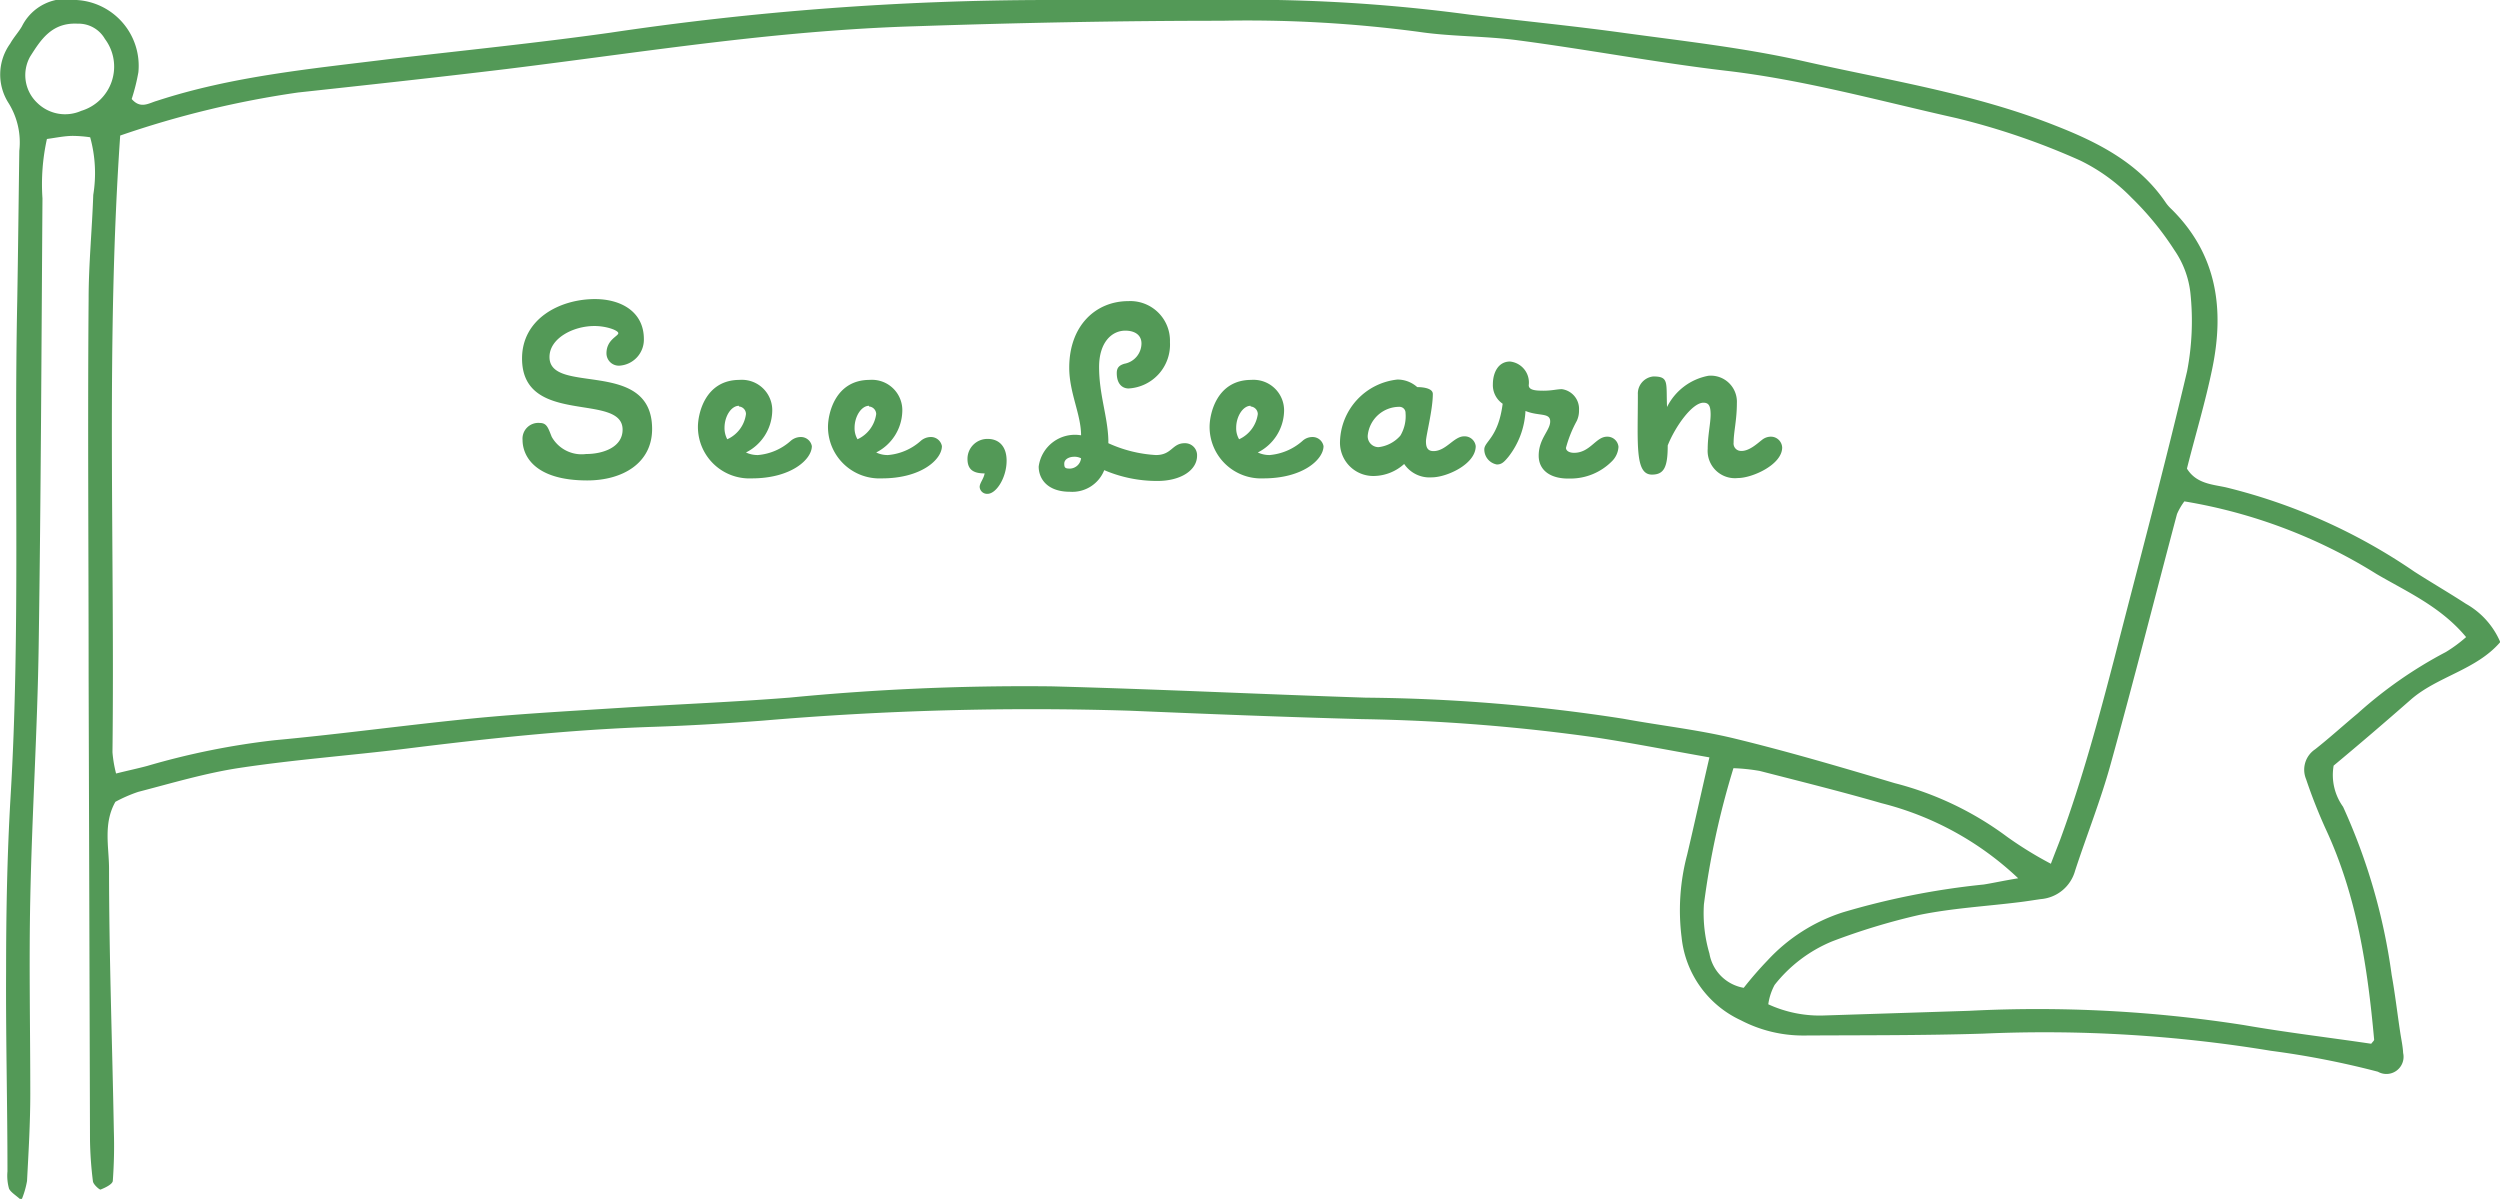
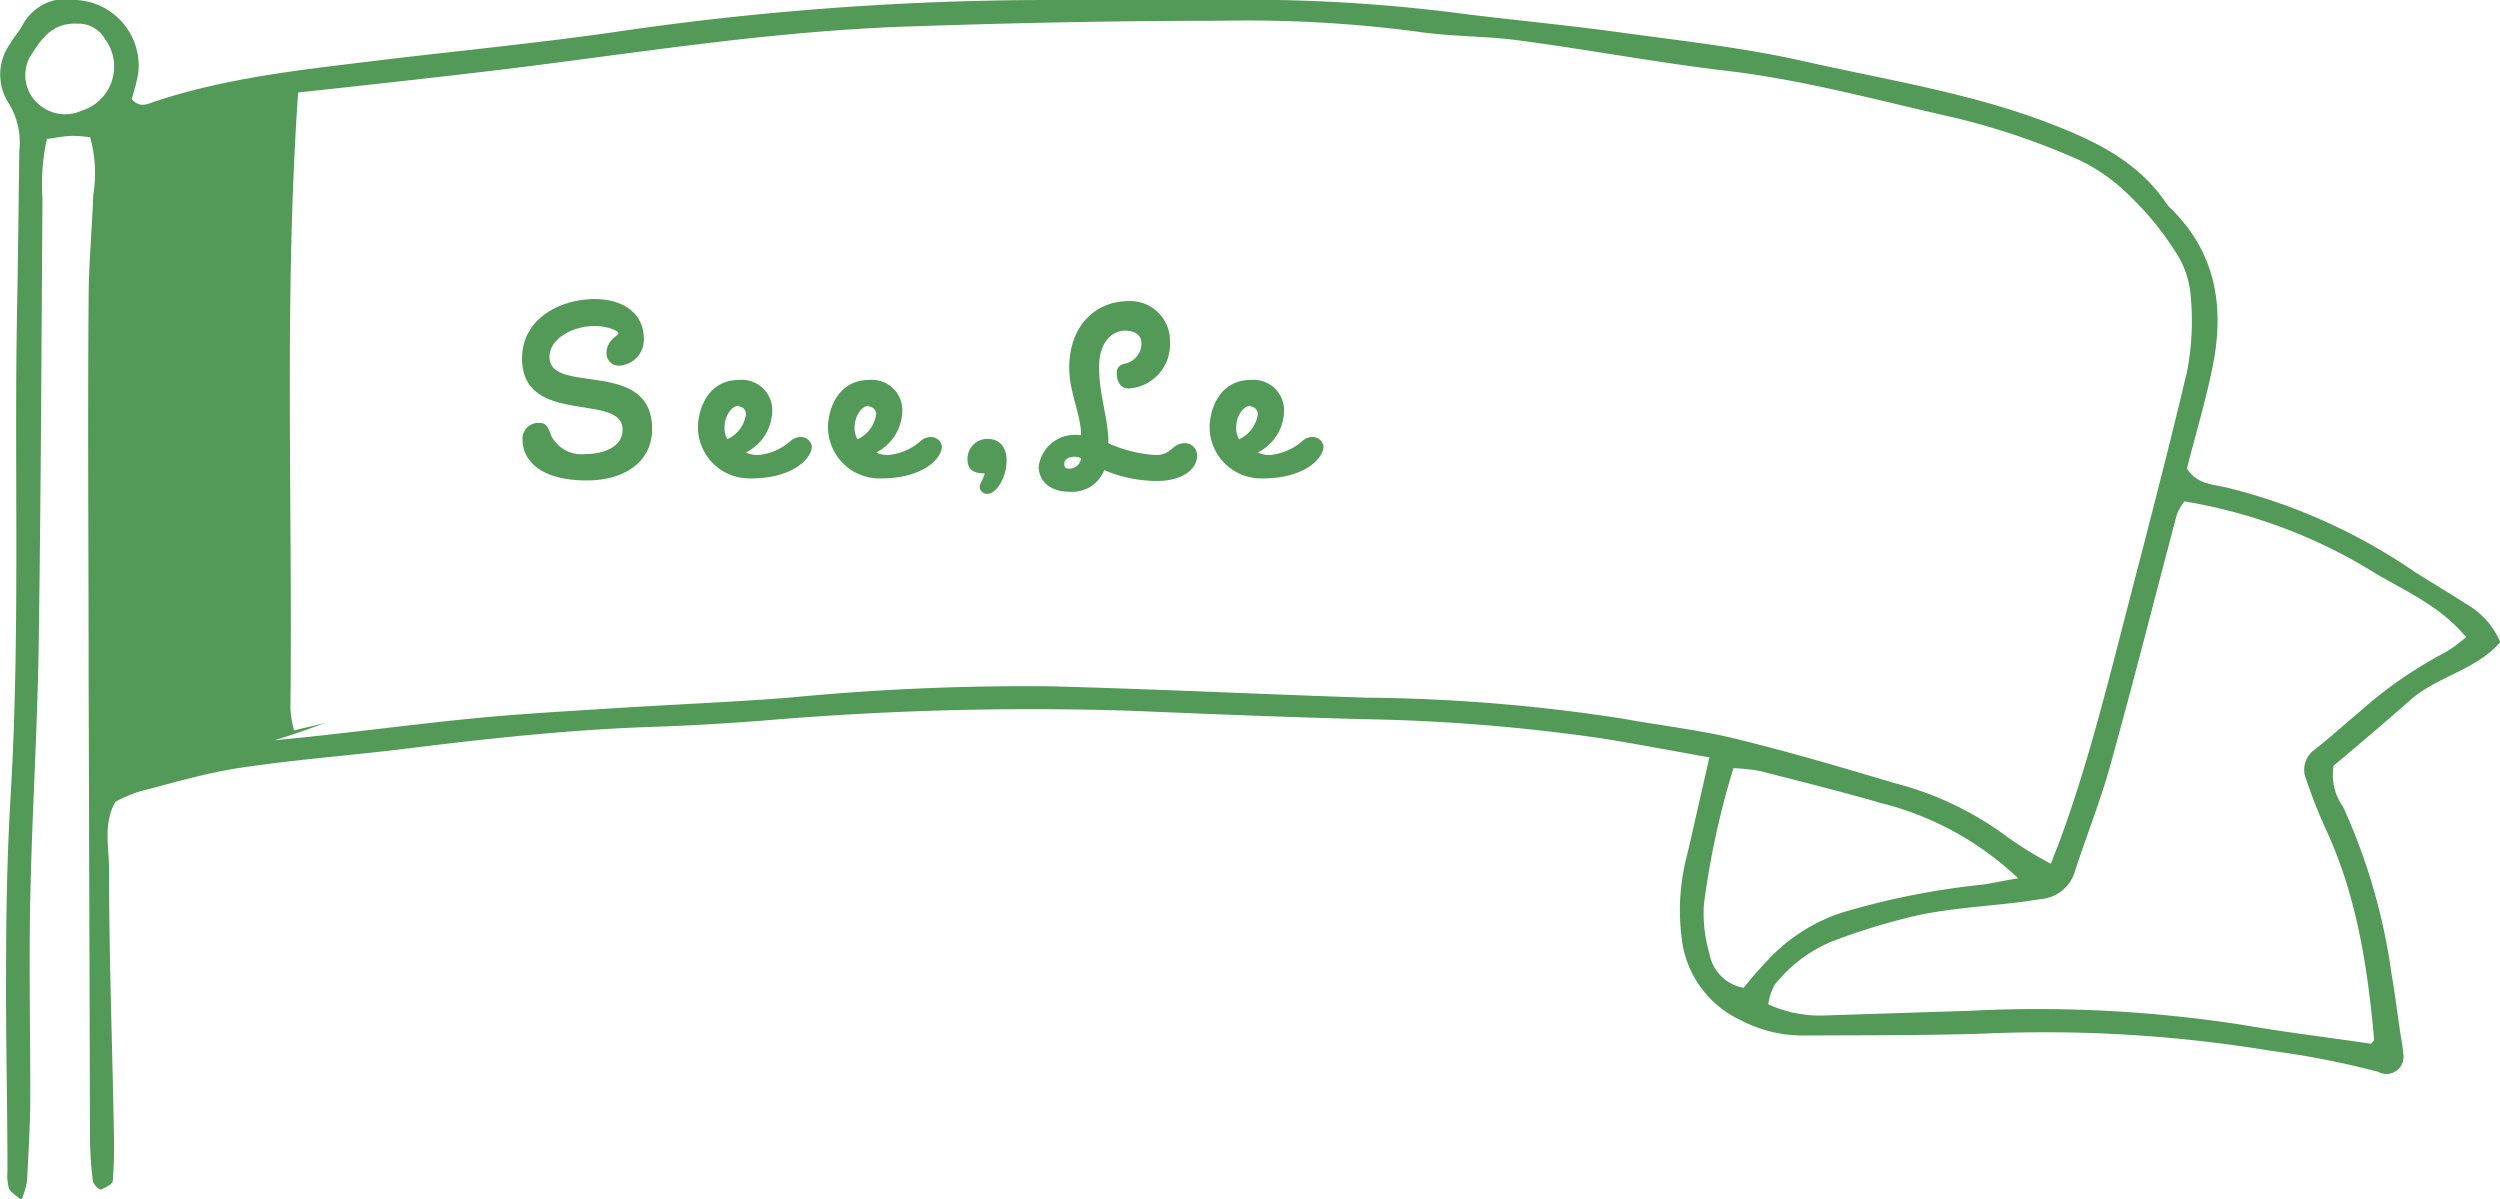
<svg xmlns="http://www.w3.org/2000/svg" xmlns:xlink="http://www.w3.org/1999/xlink" width="145.7" height="69.87" viewBox="0 0 145.7 69.87">
  <defs>
    <style>.cls-1{fill:#539957;}</style>
    <symbol id="新規シンボル_18" data-name="新規シンボル 18" viewBox="0 0 145.69 69.87">
-       <path class="cls-1" d="M99.62,44.14c-2.39-.42-4.47-.83-6.56-1.15a110,110,0,0,0-13.71-1.08c-4.5-.12-9-.3-13.51-.49A184.33,184.33,0,0,0,44.43,42c-2.11.16-4.24.29-6.36.36-4.85.16-9.66.68-14.47,1.28-3.2.39-6.43.63-9.62,1.11-2,.3-4,.9-5.93,1.4a8.47,8.47,0,0,0-1.33.58C6,48,6.35,49.37,6.35,50.63c0,5.09.19,10.18.28,15.28a28,28,0,0,1-.06,2.9c0,.2-.44.41-.72.52-.07,0-.42-.3-.44-.49a21.69,21.69,0,0,1-.17-2.41Q5.2,53,5.16,39.49c0-7.36-.06-14.72,0-22.08,0-2,.2-4,.27-6.05A7.84,7.84,0,0,0,5.25,8a7.59,7.59,0,0,0-1-.08c-.49,0-1,.11-1.52.18a12.16,12.16,0,0,0-.26,3.46c-.06,8.65-.09,17.3-.22,26-.07,4.93-.39,9.85-.49,14.79-.08,3.79,0,7.59,0,11.39,0,1.7-.1,3.39-.19,5.09a5.1,5.1,0,0,1-.33,1.12c-.33-.3-.62-.46-.72-.68a2.78,2.78,0,0,1-.09-1c0-3.88-.1-7.75-.08-11.63,0-3.4.06-6.8.26-10.19C1.19,36.79.8,27.16,1,17.53c.05-2.91.08-5.82.12-8.74A4.34,4.34,0,0,0,.49,6a3.08,3.08,0,0,1,.1-3.46c.2-.36.49-.67.68-1A2.88,2.88,0,0,1,4.45,0,3.84,3.84,0,0,1,8.06,4.21a11.47,11.47,0,0,1-.39,1.56c.52.6,1,.24,1.46.11C13.59,4.42,18.24,4,22.88,3.42c4.22-.49,8.44-.92,12.65-1.51A174.1,174.1,0,0,1,60.94,0c4.5,0,9,0,13.52,0A97,97,0,0,1,85.62.85c3,.36,6.08.66,9.1,1.08,3.45.47,6.93.86,10.32,1.62,4.94,1.12,10,1.89,14.74,3.77,2.56,1,4.91,2.22,6.45,4.51a2.35,2.35,0,0,0,.33.37c2.67,2.65,3.07,5.85,2.37,9.26-.41,2-1,3.93-1.48,5.85.54.88,1.48.92,2.26,1.09a33.45,33.45,0,0,1,11,4.92c1,.64,2,1.22,3,1.87a4.65,4.65,0,0,1,2,2.23c-1.4,1.63-3.67,2-5.22,3.36s-3,2.6-4.49,3.84a3.17,3.17,0,0,0,.55,2.4,34.86,34.86,0,0,1,2.83,9.79c.2,1.11.33,2.24.5,3.36.06.4.15.8.17,1.2a1,1,0,0,1-1.47,1.09,50.58,50.58,0,0,0-6.24-1.22,81,81,0,0,0-16.76-1c-3.49.11-7,.09-10.46.11a7.83,7.83,0,0,1-3.67-.89A6,6,0,0,1,98,54.64a12.65,12.65,0,0,1,.32-4.82C98.75,48,99.14,46.21,99.62,44.14Zm19.9,6.2c.28-.74.43-1.1.57-1.48,1.26-3.44,2.22-7,3.13-10.49,1.43-5.57,2.92-11.14,4.24-16.74a15.51,15.51,0,0,0,.19-4.57,5.45,5.45,0,0,0-.93-2.48,17.42,17.42,0,0,0-2.5-3.06,10.74,10.74,0,0,0-3-2.17A41.72,41.72,0,0,0,114,6.88c-4.47-1-8.86-2.23-13.44-2.76-4-.47-8-1.23-12.09-1.77-1.93-.26-3.91-.21-5.83-.5a75.66,75.66,0,0,0-11.45-.64c-5.95,0-11.9.12-17.85.32-3.31.1-6.62.37-9.91.73-4.64.51-9.27,1.19-13.9,1.76-4.05.49-8.1.93-12.16,1.37A56.14,56.14,0,0,0,7,7.9c-.83,12-.31,24-.45,35.94a7.14,7.14,0,0,0,.21,1.24c.68-.17,1.25-.29,1.81-.44A43.93,43.93,0,0,1,16,43.14c3.9-.36,7.77-.9,11.66-1.28,2.79-.27,5.59-.42,8.39-.6,3.31-.21,6.62-.34,9.93-.6A141.87,141.87,0,0,1,61.26,40c6.12.16,12.23.46,18.35.66a102.58,102.58,0,0,1,15,1.23c2.17.4,4.38.64,6.51,1.16,3.12.76,6.21,1.67,9.29,2.59a18.75,18.75,0,0,1,6.56,3.13A21.86,21.86,0,0,0,119.52,50.34Zm7.78-21.12a3.65,3.65,0,0,0-.43.74c-1.29,4.85-2.52,9.72-3.86,14.55-.58,2.11-1.4,4.16-2.08,6.24a2.26,2.26,0,0,1-2,1.65c-.42.06-.84.13-1.26.18-1.94.24-3.9.35-5.81.74a38.06,38.06,0,0,0-5.08,1.54,8.28,8.28,0,0,0-3.36,2.54,3.34,3.34,0,0,0-.37,1.13,7.17,7.17,0,0,0,3.31.65l8.4-.27a77.91,77.91,0,0,1,16,.83c2.47.43,5,.73,7.43,1.09.08-.11.17-.18.17-.24-.38-4.2-1-8.35-2.81-12.25a30.94,30.94,0,0,1-1.16-2.94,1.43,1.43,0,0,1,.53-1.73c.85-.67,1.65-1.4,2.48-2.09A25.08,25.08,0,0,1,142.54,38a8.25,8.25,0,0,0,1.18-.87c-1.47-1.77-3.43-2.63-5.21-3.67A30.53,30.53,0,0,0,127.3,29.22Zm-9.65,22a17.94,17.94,0,0,0-8-4.41c-2.35-.68-4.73-1.27-7.1-1.88a11.08,11.08,0,0,0-1.53-.16,47.73,47.73,0,0,0-1.72,7.93,8.29,8.29,0,0,0,.32,2.87,2.45,2.45,0,0,0,2,2,21.1,21.1,0,0,1,1.39-1.6,10.23,10.23,0,0,1,4.39-2.8,44.58,44.58,0,0,1,8.2-1.62C116.12,51.47,116.68,51.34,117.65,51.18ZM4.52,1.38C3,1.3,2.36,2.34,1.75,3.3A2.22,2.22,0,0,0,2.17,6a2.32,2.32,0,0,0,2.56.46A2.69,2.69,0,0,0,6.11,2.27,1.77,1.77,0,0,0,4.52,1.38Z" />
+       <path class="cls-1" d="M99.62,44.14c-2.39-.42-4.47-.83-6.56-1.15a110,110,0,0,0-13.71-1.08c-4.5-.12-9-.3-13.51-.49A184.33,184.33,0,0,0,44.43,42c-2.11.16-4.24.29-6.36.36-4.85.16-9.66.68-14.47,1.28-3.2.39-6.43.63-9.62,1.11-2,.3-4,.9-5.93,1.4a8.47,8.47,0,0,0-1.33.58C6,48,6.35,49.37,6.35,50.63c0,5.09.19,10.18.28,15.28a28,28,0,0,1-.06,2.9c0,.2-.44.41-.72.52-.07,0-.42-.3-.44-.49a21.69,21.69,0,0,1-.17-2.41Q5.2,53,5.16,39.49c0-7.36-.06-14.72,0-22.08,0-2,.2-4,.27-6.05A7.84,7.84,0,0,0,5.25,8a7.59,7.59,0,0,0-1-.08c-.49,0-1,.11-1.52.18a12.16,12.16,0,0,0-.26,3.46c-.06,8.65-.09,17.3-.22,26-.07,4.93-.39,9.85-.49,14.79-.08,3.79,0,7.59,0,11.39,0,1.7-.1,3.39-.19,5.09a5.1,5.1,0,0,1-.33,1.12c-.33-.3-.62-.46-.72-.68a2.78,2.78,0,0,1-.09-1c0-3.88-.1-7.75-.08-11.63,0-3.4.06-6.8.26-10.19C1.19,36.79.8,27.16,1,17.53c.05-2.91.08-5.82.12-8.74A4.34,4.34,0,0,0,.49,6a3.08,3.08,0,0,1,.1-3.46c.2-.36.49-.67.68-1A2.88,2.88,0,0,1,4.45,0,3.84,3.84,0,0,1,8.06,4.21a11.47,11.47,0,0,1-.39,1.56c.52.6,1,.24,1.46.11C13.59,4.42,18.24,4,22.88,3.42c4.22-.49,8.44-.92,12.65-1.51A174.1,174.1,0,0,1,60.94,0c4.5,0,9,0,13.52,0A97,97,0,0,1,85.62.85c3,.36,6.08.66,9.1,1.08,3.45.47,6.93.86,10.32,1.62,4.94,1.12,10,1.89,14.74,3.77,2.56,1,4.91,2.22,6.45,4.51a2.35,2.35,0,0,0,.33.37c2.67,2.65,3.07,5.85,2.37,9.26-.41,2-1,3.93-1.48,5.85.54.88,1.48.92,2.26,1.09a33.45,33.45,0,0,1,11,4.92c1,.64,2,1.22,3,1.87a4.65,4.65,0,0,1,2,2.23c-1.4,1.63-3.67,2-5.22,3.36s-3,2.6-4.49,3.84a3.17,3.17,0,0,0,.55,2.4,34.86,34.86,0,0,1,2.83,9.79c.2,1.11.33,2.24.5,3.36.06.4.15.8.17,1.2a1,1,0,0,1-1.47,1.09,50.58,50.58,0,0,0-6.24-1.22,81,81,0,0,0-16.76-1c-3.49.11-7,.09-10.46.11a7.83,7.83,0,0,1-3.67-.89A6,6,0,0,1,98,54.64a12.65,12.65,0,0,1,.32-4.82C98.75,48,99.14,46.21,99.62,44.14Zm19.9,6.2c.28-.74.43-1.1.57-1.48,1.26-3.44,2.22-7,3.13-10.49,1.43-5.57,2.92-11.14,4.24-16.74a15.51,15.51,0,0,0,.19-4.57,5.45,5.45,0,0,0-.93-2.48,17.42,17.42,0,0,0-2.5-3.06,10.74,10.74,0,0,0-3-2.17A41.72,41.72,0,0,0,114,6.88c-4.47-1-8.86-2.23-13.44-2.76-4-.47-8-1.23-12.09-1.77-1.93-.26-3.91-.21-5.83-.5a75.66,75.66,0,0,0-11.45-.64c-5.95,0-11.9.12-17.85.32-3.31.1-6.62.37-9.91.73-4.64.51-9.27,1.19-13.9,1.76-4.05.49-8.1.93-12.16,1.37c-.83,12-.31,24-.45,35.94a7.14,7.14,0,0,0,.21,1.24c.68-.17,1.25-.29,1.81-.44A43.93,43.93,0,0,1,16,43.14c3.9-.36,7.77-.9,11.66-1.28,2.79-.27,5.59-.42,8.39-.6,3.31-.21,6.62-.34,9.93-.6A141.87,141.87,0,0,1,61.26,40c6.12.16,12.23.46,18.35.66a102.58,102.58,0,0,1,15,1.23c2.17.4,4.38.64,6.51,1.16,3.12.76,6.21,1.67,9.29,2.59a18.75,18.75,0,0,1,6.56,3.13A21.86,21.86,0,0,0,119.52,50.34Zm7.78-21.12a3.65,3.65,0,0,0-.43.74c-1.29,4.85-2.52,9.72-3.86,14.55-.58,2.11-1.4,4.16-2.08,6.24a2.26,2.26,0,0,1-2,1.65c-.42.06-.84.13-1.26.18-1.94.24-3.9.35-5.81.74a38.06,38.06,0,0,0-5.08,1.54,8.28,8.28,0,0,0-3.36,2.54,3.34,3.34,0,0,0-.37,1.13,7.17,7.17,0,0,0,3.31.65l8.4-.27a77.91,77.91,0,0,1,16,.83c2.47.43,5,.73,7.43,1.09.08-.11.17-.18.17-.24-.38-4.2-1-8.35-2.81-12.25a30.94,30.94,0,0,1-1.16-2.94,1.43,1.43,0,0,1,.53-1.73c.85-.67,1.65-1.4,2.48-2.09A25.08,25.08,0,0,1,142.54,38a8.25,8.25,0,0,0,1.18-.87c-1.47-1.77-3.43-2.63-5.21-3.67A30.53,30.53,0,0,0,127.3,29.22Zm-9.65,22a17.94,17.94,0,0,0-8-4.41c-2.35-.68-4.73-1.27-7.1-1.88a11.08,11.08,0,0,0-1.53-.16,47.73,47.73,0,0,0-1.72,7.93,8.29,8.29,0,0,0,.32,2.87,2.45,2.45,0,0,0,2,2,21.1,21.1,0,0,1,1.39-1.6,10.23,10.23,0,0,1,4.39-2.8,44.58,44.58,0,0,1,8.2-1.62C116.12,51.47,116.68,51.34,117.65,51.18ZM4.52,1.38C3,1.3,2.36,2.34,1.75,3.3A2.22,2.22,0,0,0,2.17,6a2.32,2.32,0,0,0,2.56.46A2.69,2.69,0,0,0,6.11,2.27,1.77,1.77,0,0,0,4.52,1.38Z" />
      <path class="cls-1" d="M38,25C38,27,36.27,28,34.22,28c-3.15,0-3.77-1.51-3.77-2.35a.92.92,0,0,1,1-1c.42,0,.49.29.7.81a2,2,0,0,0,2,1c1,0,2.13-.4,2.13-1.42,0-2.2-5.86-.17-5.86-4.15,0-2.31,2.2-3.46,4.25-3.46,1.51,0,2.85.73,2.85,2.33a1.52,1.52,0,0,1-1.41,1.55.72.72,0,0,1-.77-.72c0-.79.69-1,.69-1.17S35.33,19,34.64,19c-1.26,0-2.62.73-2.62,1.8C32,23.06,38,20.84,38,25Z" />
      <path class="cls-1" d="M47.31,26c0,.77-1.2,1.88-3.5,1.88a3,3,0,0,1-3.14-3c0-.77.42-2.74,2.43-2.74A1.77,1.77,0,0,1,45,24a2.77,2.77,0,0,1-1.53,2.37,1.6,1.6,0,0,0,.7.15,3.28,3.28,0,0,0,1.9-.82.9.9,0,0,1,.57-.23A.65.65,0,0,1,47.31,26Zm-4.25-2.35c-.45,0-.84.61-.84,1.28a1.37,1.37,0,0,0,.16.67,1.87,1.87,0,0,0,1.09-1.47A.44.44,0,0,0,43.06,23.69Z" />
      <path class="cls-1" d="M54.89,26c0,.77-1.19,1.88-3.5,1.88a3,3,0,0,1-3.14-3c0-.77.42-2.74,2.43-2.74A1.77,1.77,0,0,1,52.58,24a2.77,2.77,0,0,1-1.52,2.37,1.52,1.52,0,0,0,.69.15,3.28,3.28,0,0,0,1.9-.82.9.9,0,0,1,.57-.23A.65.65,0,0,1,54.89,26Zm-4.25-2.35c-.44,0-.84.61-.84,1.28a1.26,1.26,0,0,0,.17.67,1.89,1.89,0,0,0,1.09-1.47A.45.45,0,0,0,50.64,23.69Z" />
      <path class="cls-1" d="M58.66,26.85c0,1-.61,1.93-1.11,1.93a.43.43,0,0,1-.46-.4c0-.23.23-.46.29-.79-.59,0-1-.17-1-.84a1.16,1.16,0,0,1,1.18-1.17C58.2,25.58,58.66,26,58.66,26.85Z" />
      <path class="cls-1" d="M69.76,26.56c0,.84-.94,1.47-2.31,1.47a7.82,7.82,0,0,1-3.1-.63,2,2,0,0,1-2,1.26c-1.3,0-1.82-.74-1.82-1.47A2.13,2.13,0,0,1,63,25.37c0-1.22-.69-2.48-.69-3.94,0-2.48,1.57-3.88,3.44-3.88a2.31,2.31,0,0,1,2.43,2.39,2.56,2.56,0,0,1-2.41,2.7c-.32,0-.69-.21-.69-.9,0-.35.19-.46.44-.54a1.21,1.21,0,0,0,1-1.18c0-.52-.42-.75-.94-.75-.8,0-1.53.69-1.53,2.12,0,1.61.5,2.87.54,4.25v.19a7.71,7.71,0,0,0,2.77.69c.94,0,.94-.69,1.68-.69A.7.7,0,0,1,69.76,26.56ZM63,26.71a.81.81,0,0,0-.4-.09c-.31,0-.58.15-.58.4s.06.29.35.29A.68.68,0,0,0,63,26.71Z" />
      <path class="cls-1" d="M77.13,26c0,.77-1.19,1.88-3.5,1.88a3,3,0,0,1-3.14-3c0-.77.42-2.74,2.43-2.74A1.78,1.78,0,0,1,74.83,24a2.77,2.77,0,0,1-1.53,2.37,1.58,1.58,0,0,0,.69.15,3.33,3.33,0,0,0,1.91-.82.85.85,0,0,1,.56-.23A.65.65,0,0,1,77.13,26Zm-4.25-2.35c-.44,0-.84.61-.84,1.28a1.26,1.26,0,0,0,.17.67,1.89,1.89,0,0,0,1.09-1.47A.45.45,0,0,0,72.88,23.69Z" />
-       <path class="cls-1" d="M86,26c0,1.06-1.7,1.82-2.56,1.82a1.78,1.78,0,0,1-1.61-.78,2.68,2.68,0,0,1-1.74.7,1.94,1.94,0,0,1-2-2,3.74,3.74,0,0,1,3.35-3.62,1.73,1.73,0,0,1,1.15.44c.32,0,.91.06.91.4,0,.92-.4,2.43-.4,2.76s.08.57.44.57c.73,0,1.19-.86,1.78-.86A.65.65,0,0,1,86,26Zm-4.38-.63a2.22,2.22,0,0,0,.29-1.3.35.35,0,0,0-.35-.36,1.85,1.85,0,0,0-1.85,1.64.63.63,0,0,0,.63.71A2,2,0,0,0,81.59,25.41Z" />
-       <path class="cls-1" d="M89.67,26.56c0-1,.67-1.47.67-2s-.67-.29-1.44-.61a4.7,4.7,0,0,1-1,2.68c-.25.3-.39.44-.67.44a.89.89,0,0,1-.73-.88c0-.46.82-.69,1.07-2.66A1.31,1.31,0,0,1,87,22.39c0-.65.3-1.32,1-1.32a1.23,1.23,0,0,1,1.09,1.38c0,.28.37.32.86.32s.79-.09,1.07-.09a1.16,1.16,0,0,1,1,1.22,1.4,1.4,0,0,1-.13.63,7,7,0,0,0-.63,1.57c0,.17.19.29.47.29.94,0,1.27-.94,1.92-.94a.65.65,0,0,1,.67.59,1.28,1.28,0,0,1-.39.85,3.4,3.4,0,0,1-2.44,1C90.32,27.92,89.67,27.38,89.67,26.56Z" />
-       <path class="cls-1" d="M102.68,25.64a.82.82,0,0,1,.55-.19.66.66,0,0,1,.63.63c0,1-1.74,1.78-2.58,1.78a1.59,1.59,0,0,1-1.76-1.7c0-.77.17-1.49.17-2s-.11-.69-.42-.69c-.65,0-1.64,1.38-2.08,2.49,0,1.26-.21,1.7-.92,1.7-1,0-.82-1.78-.82-4.67a1,1,0,0,1,.9-1.05c.93,0,.74.36.8,1.78a3.39,3.39,0,0,1,2.41-1.82,1.52,1.52,0,0,1,1.66,1.59c0,1-.19,1.68-.19,2.31a.43.43,0,0,0,.42.48C101.93,26.31,102.43,25.83,102.68,25.64Z" />
    </symbol>
  </defs>
  <g id="レイヤー_2" data-name="レイヤー 2">
    <g id="pc">
      <use width="145.7" height="69.87" xlink:href="#新規シンボル_18" />
    </g>
  </g>
</svg>